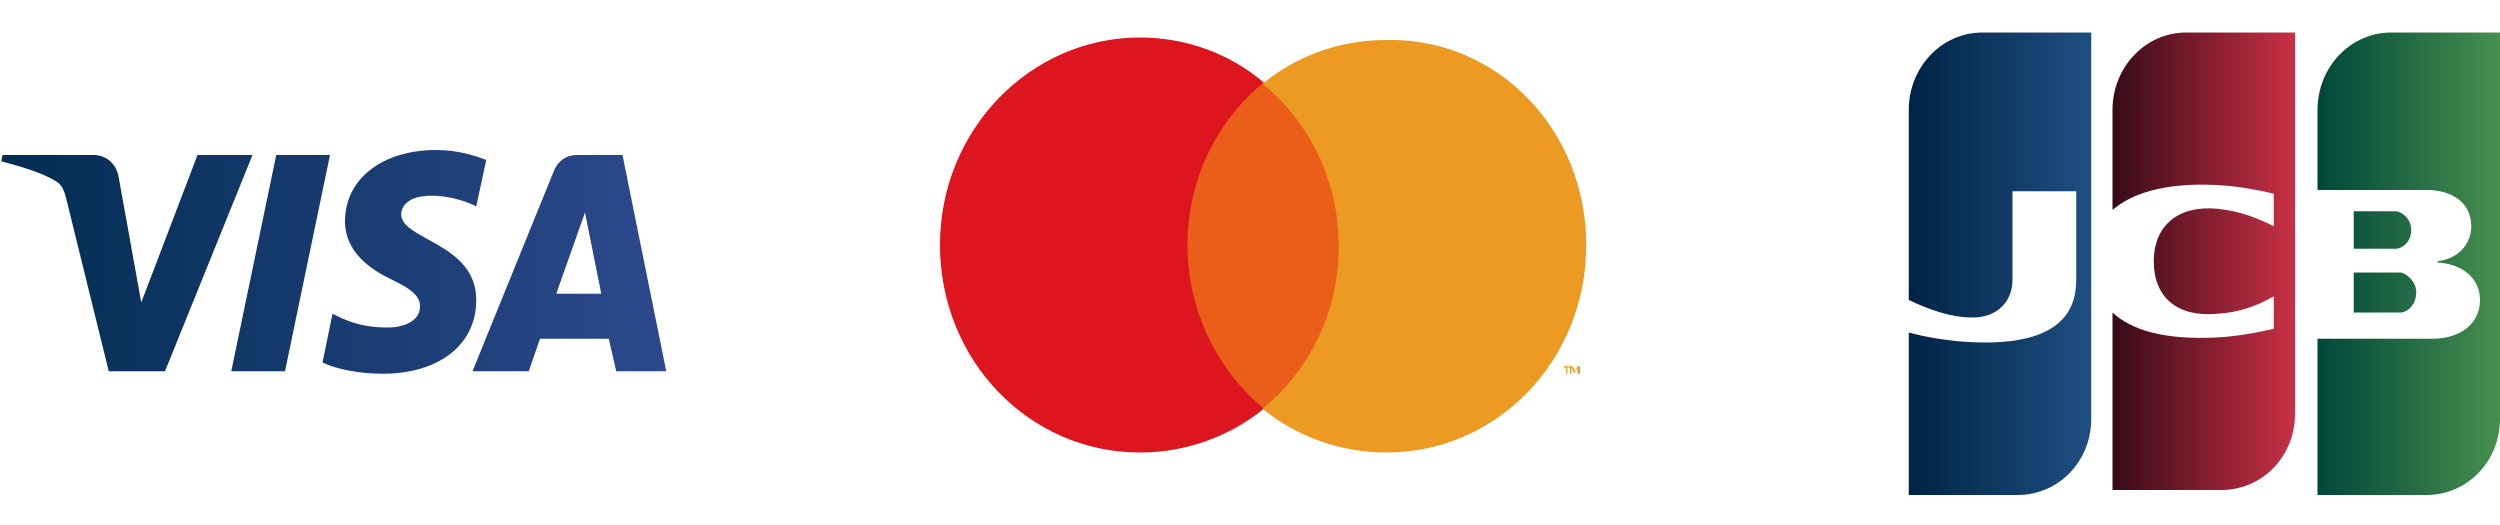
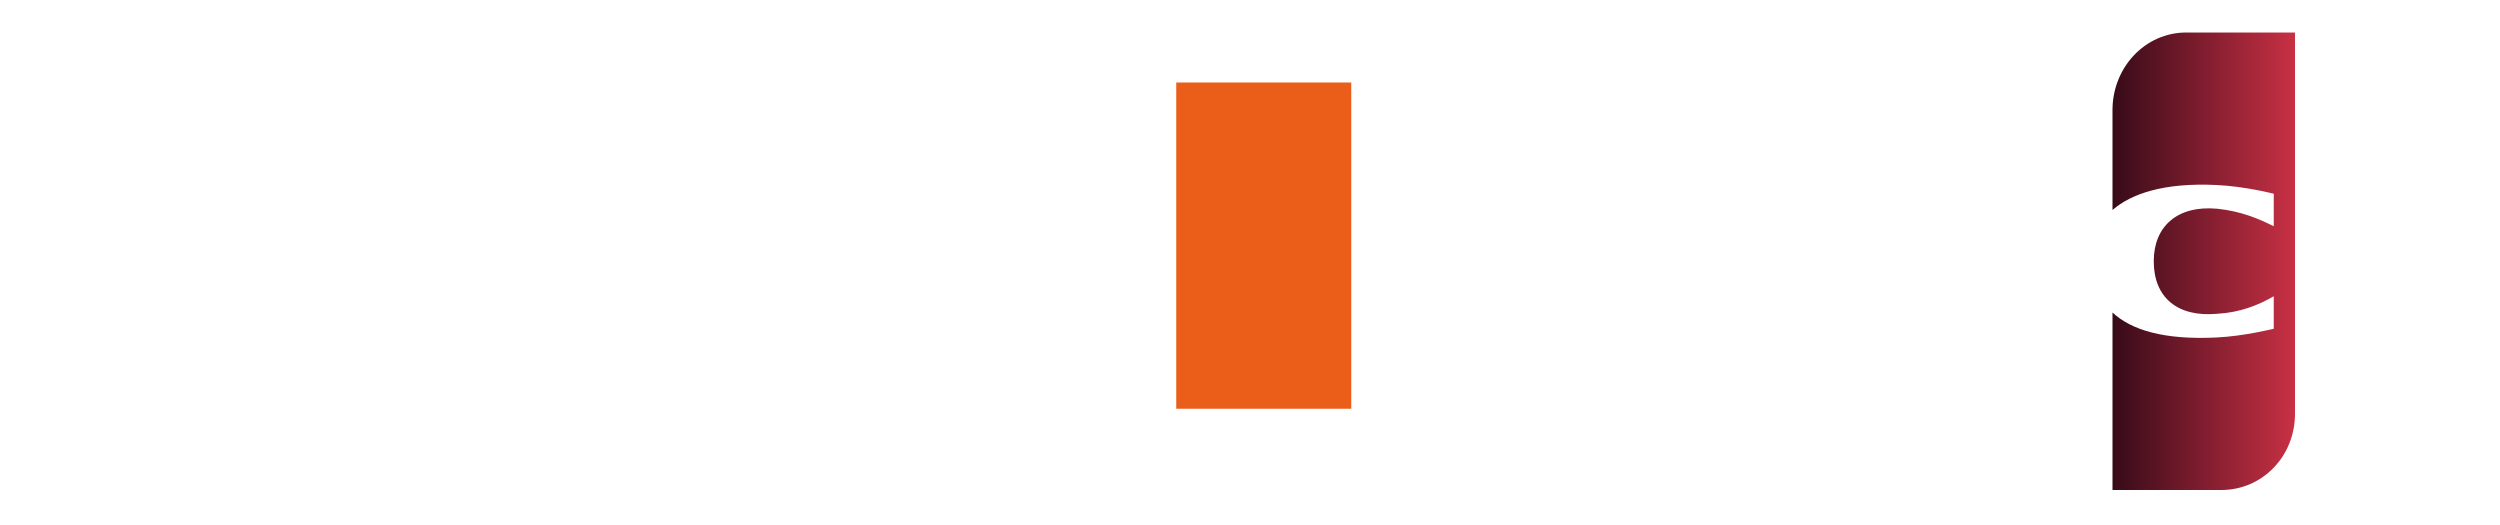
<svg xmlns="http://www.w3.org/2000/svg" version="1.1" id="レイヤー_1" x="0px" y="0px" viewBox="0 0 200 42" style="enable-background:new 0 0 200 42;" xml:space="preserve">
  <style type="text/css">
	.st0{fill:url(#SVGID_1_);}
	.st1{fill:url(#SVGID_00000098916641366389432480000007130844810191992193_);}
	.st2{fill:url(#SVGID_00000088097066667652317550000014744855668393527208_);}
	.st3{fill:url(#SVGID_00000159437260952158728710000006994885018529619843_);}
	.st4{fill:#EB5E1A;}
	.st5{fill:#DC151F;}
	.st6{fill:#ED9A23;}
</style>
  <linearGradient id="SVGID_1_" gradientUnits="userSpaceOnUse" x1="0" y1="21" x2="53.293" y2="21">
    <stop offset="0" style="stop-color:#022D51" />
    <stop offset="1" style="stop-color:#2D498E" />
  </linearGradient>
-   <path class="st0" d="M20.2,12.4l-7,17.3H8.7L5.3,15.9c-0.2-0.8-0.4-1.2-1-1.5c-1-0.6-2.7-1.1-4.2-1.5l0.1-0.5h7.3  c0.9,0,1.8,0.6,2,1.8l1.8,10l4.5-11.8H20.2z M38.1,24c0-4.6-6.1-4.8-6-6.9c0-0.6,0.6-1.3,1.8-1.4c0.6-0.1,2.3-0.1,4.2,0.8l0.8-3.7  c-1-0.4-2.4-0.8-4-0.8c-4.3,0-7.3,2.3-7.3,5.7c0,2.5,2.1,3.9,3.8,4.7c1.7,0.8,2.2,1.4,2.2,2.1c0,1.2-1.3,1.7-2.6,1.7  c-2.2,0-3.4-0.6-4.4-1.1L25.8,29c1,0.5,2.9,0.9,4.8,0.9C35.1,29.9,38.1,27.6,38.1,24 M49.3,29.7h4l-3.5-17.3h-3.7  c-0.8,0-1.5,0.5-1.8,1.3l-6.5,16h4.5l0.9-2.6h5.5L49.3,29.7z M44.5,23.5l2.3-6.5l1.3,6.5H44.5z M26.4,12.4l-3.6,17.3h-4.3l3.6-17.3  H26.4z" />
  <g>
    <g>
      <linearGradient id="SVGID_00000127004885381654734290000006716007307141215150_" gradientUnits="userSpaceOnUse" x1="185.39" y1="20.995" x2="200" y2="20.995">
        <stop offset="0" style="stop-color:#00473A" />
        <stop offset="1" style="stop-color:#478F4E" />
      </linearGradient>
-       <path style="fill:url(#SVGID_00000127004885381654734290000006716007307141215150_);" d="M188.3,25h3.4c0.1,0,0.3,0,0.4,0    c0.7-0.1,1.2-0.8,1.2-1.6c0-0.8-0.6-1.4-1.2-1.6c-0.1,0-0.3,0-0.4,0h-3.4V25z M191.3,2.6c-3.3,0-5.9,2.8-5.9,6.2v6.4h8.4    c0.2,0,0.4,0,0.6,0c1.9,0.1,3.3,1.1,3.3,2.9c0,1.4-1,2.6-2.7,2.8v0.1c1.9,0.1,3.4,1.2,3.4,3c0,1.9-1.6,3.1-3.8,3.1h-9.2v12.5h8.7    c3.3,0,5.9-2.7,5.9-6.1V2.6H191.3z M192.9,18.4c0-0.8-0.6-1.4-1.2-1.5c-0.1,0-0.2,0-0.3,0h-3.1v3h3.1c0.1,0,0.3,0,0.3,0    C192.4,19.8,192.9,19.2,192.9,18.4z" />
    </g>
  </g>
  <linearGradient id="SVGID_00000070091640816808195150000005437874553358679735_" gradientUnits="userSpaceOnUse" x1="152.629" y1="20.995" x2="167.234" y2="20.995">
    <stop offset="0" style="stop-color:#002344" />
    <stop offset="1" style="stop-color:#1F4F82" />
  </linearGradient>
-   <path style="fill:url(#SVGID_00000070091640816808195150000005437874553358679735_);" d="M158.6,2.6c-3.3,0-5.9,2.8-5.9,6.2v15.2  c1.7,0.8,3.4,1.4,5.1,1.4c2,0,3.2-1.3,3.2-3v-7.1h5.1v7.1c0,2.8-1.7,5-7.3,5c-3.4,0-6.1-0.8-6.1-0.8v13h8.7c3.3,0,5.9-2.7,5.9-6.1  V2.6H158.6z" />
  <linearGradient id="SVGID_00000181077023906977708800000005499119727208324232_" gradientUnits="userSpaceOnUse" x1="169.014" y1="20.995" x2="183.611" y2="20.995">
    <stop offset="0" style="stop-color:#370B19" />
    <stop offset="1" style="stop-color:#C93044" />
  </linearGradient>
  <path style="fill:url(#SVGID_00000181077023906977708800000005499119727208324232_);" d="M174.9,2.6c-3.3,0-5.9,2.8-5.9,6.2v8  c1.5-1.3,4.1-2.2,8.3-2c2.3,0.1,4.6,0.7,4.6,0.7v2.6c-1.2-0.6-2.6-1.2-4.5-1.4c-3.2-0.3-5.1,1.4-5.1,4.2c0,2.9,1.9,4.5,5.1,4.2  c1.8-0.1,3.3-0.7,4.5-1.4v2.6c0,0-2.4,0.6-4.6,0.7c-4.2,0.2-6.8-0.6-8.3-2v14.2h8.7c3.3,0,5.9-2.7,5.9-6.1V2.6H174.9z" />
  <rect x="94.1" y="6.6" class="st4" width="14" height="26.1" />
-   <path id="XMLID_22_" class="st5" d="M95,19.6c0-5.3,2.4-10,6.1-13C98.4,4.3,94.9,3,91.2,3c-8.8,0-16,7.4-16,16.6  c0,9.2,7.1,16.6,16,16.6c3.7,0,7.2-1.3,9.9-3.5C97.4,29.6,95,24.9,95,19.6z" />
-   <path class="st6" d="M126.9,19.6c0,9.2-7.1,16.6-16,16.6c-3.7,0-7.2-1.3-9.9-3.5c3.7-3,6.1-7.7,6.1-13s-2.4-10-6.1-13  c2.7-2.2,6.1-3.5,9.9-3.5C119.8,3,126.9,10.4,126.9,19.6z M125.4,29.9v-0.5h0.2v-0.1h-0.5v0.1h0.2v0.5H125.4z M126.4,29.9v-0.6h-0.2  l-0.2,0.4l-0.2-0.4h-0.2v0.6h0.1v-0.5l0.2,0.4h0.1l0.2-0.4v0.5H126.4z" />
</svg>